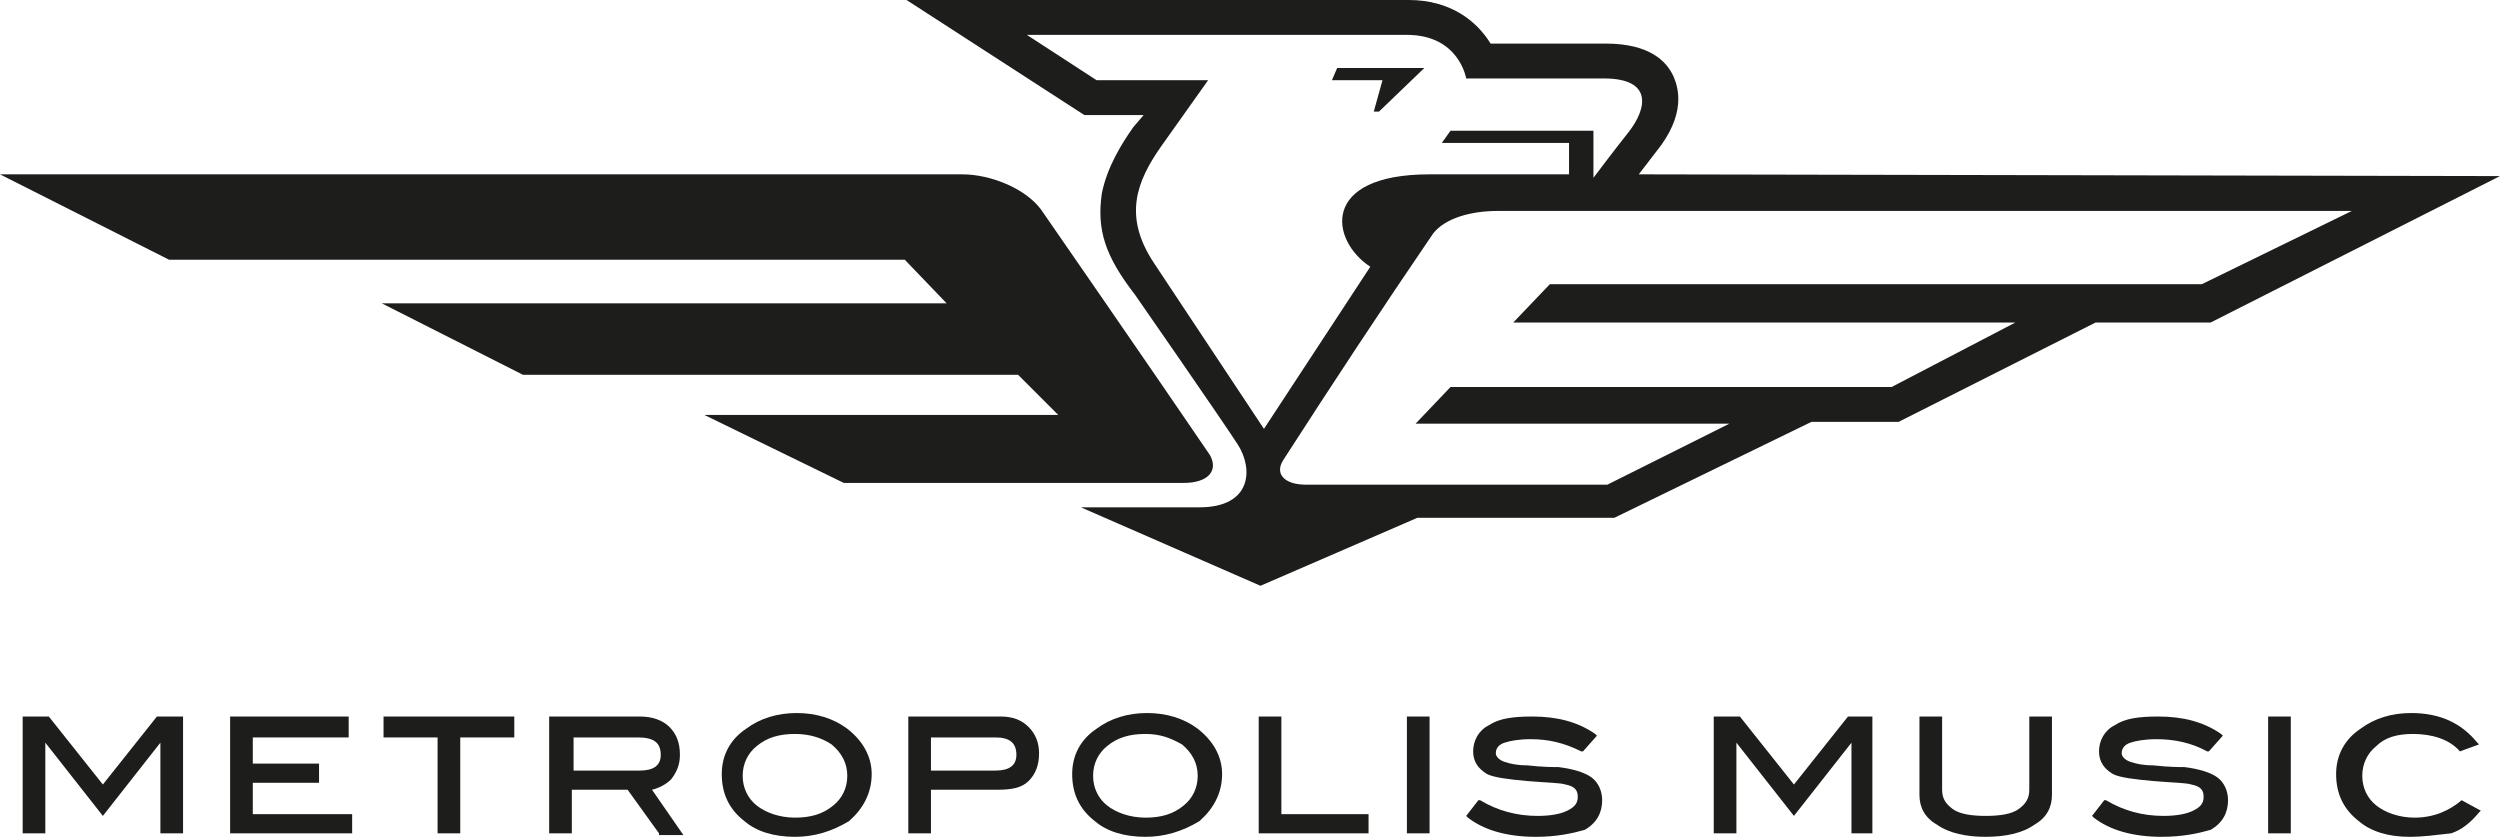
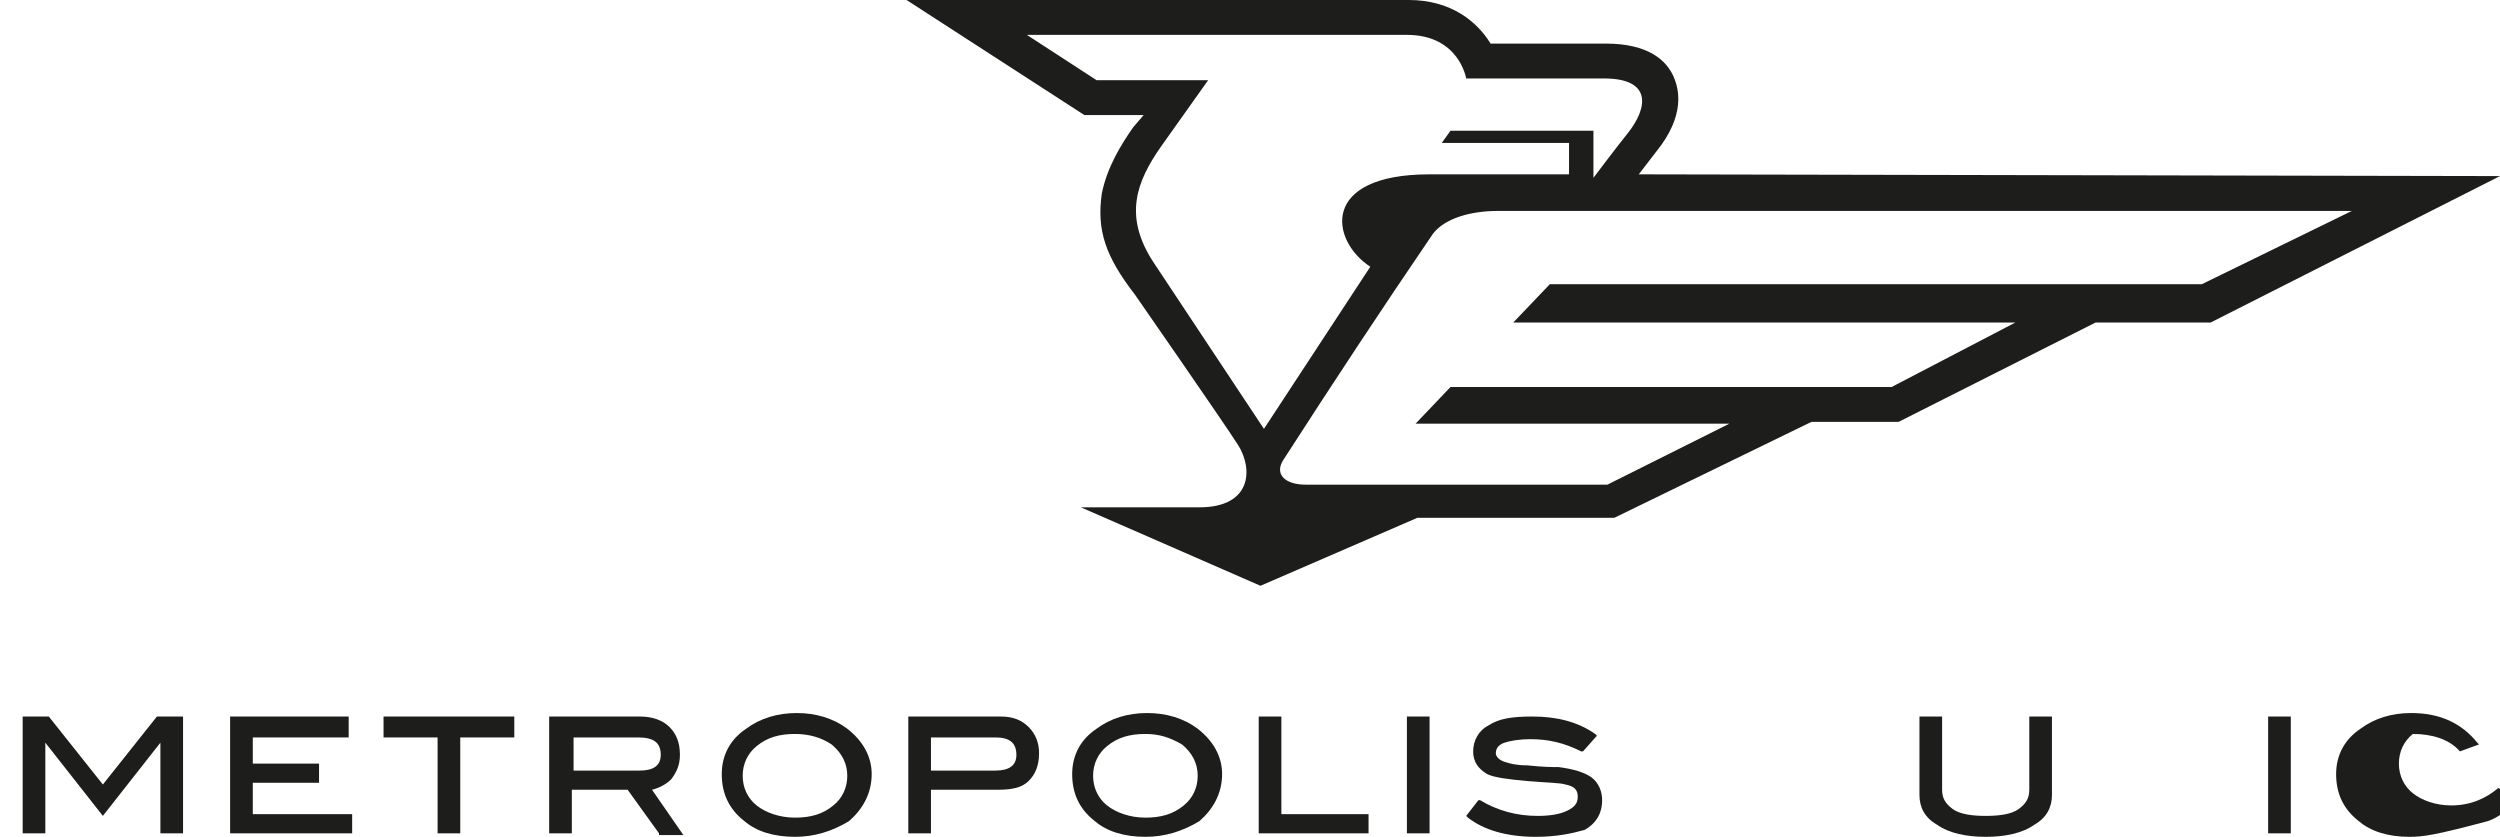
<svg xmlns="http://www.w3.org/2000/svg" version="1.1" id="Layer_1" x="0px" y="0px" width="143.4px" height="48px" viewBox="0 0 143.4 48" style="enable-background:new 0 0 143.4 48;" xml:space="preserve">
  <style type="text/css">
	.st0{fill:#1D1D1B;}
</style>
  <g>
-     <path class="st0" d="M67.9,27.7H48.4l-8-3.9h20.3l-2.3-2.3H30l-8.1-4.1h32.4l-2.4-2.5H9.7L0,10c0,0,55.1,0,55.2,0   c1.6,0,3.6,0.8,4.5,2c0,0,6.3,9.1,9.7,14.1C69.9,27,69.3,27.7,67.9,27.7z" />
-     <polygon class="st0" points="78.8,6.4 79.1,6.4 81.7,3.9 76.7,3.9 76.4,4.6 79.3,4.6  " />
    <path class="st0" d="M94,10c0.3-0.4,0.7-0.9,1-1.3c1.7-2.1,1.3-3.6,1-4.3c-0.4-0.9-1.4-1.9-3.9-1.9h-6.6C84.7,1.2,83.2,0,80.8,0H52   l10.2,6.6h3.4L65,7.3c-0.7,1-1.5,2.3-1.8,3.8c-0.3,2.1,0.2,3.6,1.9,5.8c0,0,5,7.2,5.9,8.6c0.9,1.4,0.8,3.6-2.2,3.6   c-2.6,0-6.8,0-6.8,0l10.3,4.5l9-3.9h11.3l11.3-5.5h5l11.3-5.7l6.6,0l16.6-8.4L94,10z M66.2,15.1c-1.8-2.7-1-4.7,0.4-6.7l2.7-3.8   h-6.4l-4-2.6h21.8c3,0,3.4,2.5,3.4,2.5h7.9c2.8,0,2.5,1.7,1.4,3.1c-0.8,1-2,2.6-2,2.6V7.5h-8.2l-0.5,0.7H90V10h-8   c-6.3,0-5.7,3.8-3.4,5.3l-6.1,9.3L66.2,15.1z M126.3,16.3H88.9l-2.1,2.2h28.8l-7.1,3.7H83.2l-2,2.1h18l-7,3.5H74.9   c-1.2,0-1.8-0.6-1.3-1.4c2.9-4.5,5.6-8.6,8.6-13c0.7-0.9,2.2-1.3,3.7-1.3c0,0,0.1,0,0.1,0c13.5,0,48.9,0,48.9,0L126.3,16.3z" />
  </g>
  <g>
    <polygon class="st0" points="9.2,47.8 9.2,42.6 5.9,46.8 2.6,42.6 2.6,47.8 1.3,47.8 1.3,41.1 2.8,41.1 5.9,45 9,41.1 10.5,41.1    10.5,47.8  " />
    <polygon class="st0" points="13.2,47.8 13.2,41.1 20,41.1 20,42.3 14.5,42.3 14.5,43.8 18.3,43.8 18.3,44.9 14.5,44.9 14.5,46.7    20.2,46.7 20.2,47.8  " />
    <polygon class="st0" points="25.1,47.8 25.1,42.3 22,42.3 22,41.1 29.5,41.1 29.5,42.3 26.4,42.3 26.4,47.8  " />
    <path class="st0" d="M37.8,47.8l-1.8-2.5h-3.2v2.5h-1.3v-6.7h5.2c0.7,0,1.3,0.2,1.7,0.6c0.4,0.4,0.6,0.9,0.6,1.6   c0,0.6-0.2,1-0.5,1.4c-0.3,0.3-0.7,0.5-1.1,0.6l1.8,2.6H37.8z M36.7,44.2c0.8,0,1.2-0.3,1.2-0.9c0-0.7-0.4-1-1.3-1h-3.7v1.9H36.7z" />
    <path class="st0" d="M45.6,48c-1.2,0-2.2-0.3-2.9-0.9c-0.9-0.7-1.3-1.6-1.3-2.7c0-1.1,0.5-2,1.4-2.6c0.8-0.6,1.8-0.9,2.9-0.9   c1.1,0,2.1,0.3,2.9,0.9c0.9,0.7,1.4,1.6,1.4,2.6c0,1.1-0.5,2-1.3,2.7C47.7,47.7,46.7,48,45.6,48z M45.6,42.1   c-0.9,0-1.6,0.2-2.2,0.7c-0.5,0.4-0.8,1-0.8,1.7c0,0.7,0.3,1.3,0.8,1.7c0.5,0.4,1.3,0.7,2.2,0.7c0.9,0,1.6-0.2,2.2-0.7   c0.5-0.4,0.8-1,0.8-1.7c0-0.7-0.3-1.3-0.9-1.8C47.1,42.3,46.4,42.1,45.6,42.1z" />
    <path class="st0" d="M52.1,47.8v-6.7h5.3c0.7,0,1.2,0.2,1.6,0.6c0.4,0.4,0.6,0.9,0.6,1.5c0,0.7-0.2,1.2-0.6,1.6   c-0.4,0.4-1,0.5-1.8,0.5h-3.8v2.5H52.1z M57.1,44.2c0.8,0,1.2-0.3,1.2-0.9c0-0.7-0.4-1-1.2-1h-3.7v1.9H57.1z" />
    <path class="st0" d="M65.7,48c-1.2,0-2.2-0.3-2.9-0.9c-0.9-0.7-1.3-1.6-1.3-2.7c0-1.1,0.5-2,1.4-2.6c0.8-0.6,1.8-0.9,2.9-0.9   c1.1,0,2.1,0.3,2.9,0.9c0.9,0.7,1.4,1.6,1.4,2.6c0,1.1-0.5,2-1.3,2.7C67.8,47.7,66.8,48,65.7,48z M65.7,42.1   c-0.9,0-1.6,0.2-2.2,0.7c-0.5,0.4-0.8,1-0.8,1.7c0,0.7,0.3,1.3,0.8,1.7c0.5,0.4,1.3,0.7,2.2,0.7c0.9,0,1.6-0.2,2.2-0.7   c0.5-0.4,0.8-1,0.8-1.7c0-0.7-0.3-1.3-0.9-1.8C67.1,42.3,66.5,42.1,65.7,42.1z" />
    <polygon class="st0" points="72.2,47.8 72.2,41.1 73.5,41.1 73.5,46.7 78.5,46.7 78.5,47.8  " />
    <rect x="80.7" y="41.1" class="st0" width="1.3" height="6.7" />
    <path class="st0" d="M88.1,48c-1.7,0-3-0.4-3.9-1.1l-0.1-0.1l0.7-0.9l0.1,0c1,0.6,2.1,0.9,3.3,0.9c0.7,0,1.3-0.1,1.7-0.3   c0.4-0.2,0.6-0.4,0.6-0.8c0-0.4-0.2-0.6-0.7-0.7c-0.3-0.1-1-0.1-2.2-0.2c-1.1-0.1-1.9-0.2-2.3-0.4c-0.5-0.3-0.8-0.7-0.8-1.3   c0-0.6,0.3-1.2,0.9-1.5c0.6-0.4,1.4-0.5,2.5-0.5c1.4,0,2.6,0.3,3.6,1l0.1,0.1l-0.8,0.9l-0.1,0c-1-0.5-1.9-0.7-2.9-0.7   c-0.7,0-1.2,0.1-1.5,0.2c-0.3,0.1-0.5,0.3-0.5,0.6c0,0.2,0.2,0.4,0.5,0.5c0.3,0.1,0.7,0.2,1.3,0.2c0.9,0.1,1.5,0.1,1.8,0.1   c0.8,0.1,1.5,0.3,1.9,0.6c0.4,0.3,0.6,0.8,0.6,1.3c0,0.7-0.3,1.3-1,1.7C90.2,47.8,89.3,48,88.1,48z" />
-     <polygon class="st0" points="106.2,47.8 106.2,42.6 102.9,46.8 99.6,42.6 99.6,47.8 98.3,47.8 98.3,41.1 99.8,41.1 102.9,45    106,41.1 107.4,41.1 107.4,47.8  " />
    <path class="st0" d="M113.9,48c-1.1,0-2.1-0.2-2.8-0.7c-0.7-0.4-1-1-1-1.7v-4.5h1.3v4.2c0,0.5,0.2,0.8,0.6,1.1   c0.4,0.3,1.1,0.4,1.9,0.4c0.8,0,1.5-0.1,1.9-0.4c0.4-0.3,0.6-0.6,0.6-1.1v-4.2h1.3v4.5c0,0.7-0.3,1.3-1,1.7   C116,47.8,115,48,113.9,48z" />
-     <path class="st0" d="M124,48c-1.7,0-3-0.4-3.9-1.1l-0.1-0.1l0.7-0.9l0.1,0c1,0.6,2.1,0.9,3.3,0.9c0.7,0,1.3-0.1,1.7-0.3   c0.4-0.2,0.6-0.4,0.6-0.8c0-0.4-0.2-0.6-0.7-0.7c-0.3-0.1-1-0.1-2.2-0.2c-1.1-0.1-1.9-0.2-2.3-0.4c-0.5-0.3-0.8-0.7-0.8-1.3   c0-0.6,0.3-1.2,0.9-1.5c0.6-0.4,1.4-0.5,2.5-0.5c1.4,0,2.6,0.3,3.6,1l0.1,0.1l-0.8,0.9l-0.1,0c-0.9-0.5-1.9-0.7-2.9-0.7   c-0.7,0-1.2,0.1-1.5,0.2c-0.3,0.1-0.5,0.3-0.5,0.6c0,0.2,0.2,0.4,0.5,0.5c0.3,0.1,0.7,0.2,1.3,0.2c0.9,0.1,1.5,0.1,1.8,0.1   c0.8,0.1,1.5,0.3,1.9,0.6c0.4,0.3,0.6,0.8,0.6,1.3c0,0.7-0.3,1.3-1,1.7C126.1,47.8,125.2,48,124,48z" />
    <rect x="130.1" y="41.1" class="st0" width="1.3" height="6.7" />
-     <path class="st0" d="M138.2,48c-1.2,0-2.2-0.3-2.9-0.9c-0.9-0.7-1.3-1.6-1.3-2.7c0-1.1,0.5-2,1.4-2.6c0.8-0.6,1.8-0.9,2.9-0.9   c1.7,0,2.9,0.6,3.8,1.7l0.1,0.1l-1.1,0.4l0,0c-0.6-0.7-1.6-1-2.7-1c-0.9,0-1.6,0.2-2.1,0.7c-0.5,0.4-0.8,1-0.8,1.7   c0,0.7,0.3,1.3,0.8,1.7c0.5,0.4,1.3,0.7,2.2,0.7c1.1,0,2-0.4,2.7-1l0,0l1.1,0.6l-0.1,0.1c-0.5,0.6-1,1-1.6,1.2   C139.7,47.9,139,48,138.2,48z" />
+     <path class="st0" d="M138.2,48c-1.2,0-2.2-0.3-2.9-0.9c-0.9-0.7-1.3-1.6-1.3-2.7c0-1.1,0.5-2,1.4-2.6c0.8-0.6,1.8-0.9,2.9-0.9   c1.7,0,2.9,0.6,3.8,1.7l0.1,0.1l-1.1,0.4l0,0c-0.6-0.7-1.6-1-2.7-1c-0.5,0.4-0.8,1-0.8,1.7   c0,0.7,0.3,1.3,0.8,1.7c0.5,0.4,1.3,0.7,2.2,0.7c1.1,0,2-0.4,2.7-1l0,0l1.1,0.6l-0.1,0.1c-0.5,0.6-1,1-1.6,1.2   C139.7,47.9,139,48,138.2,48z" />
  </g>
</svg>